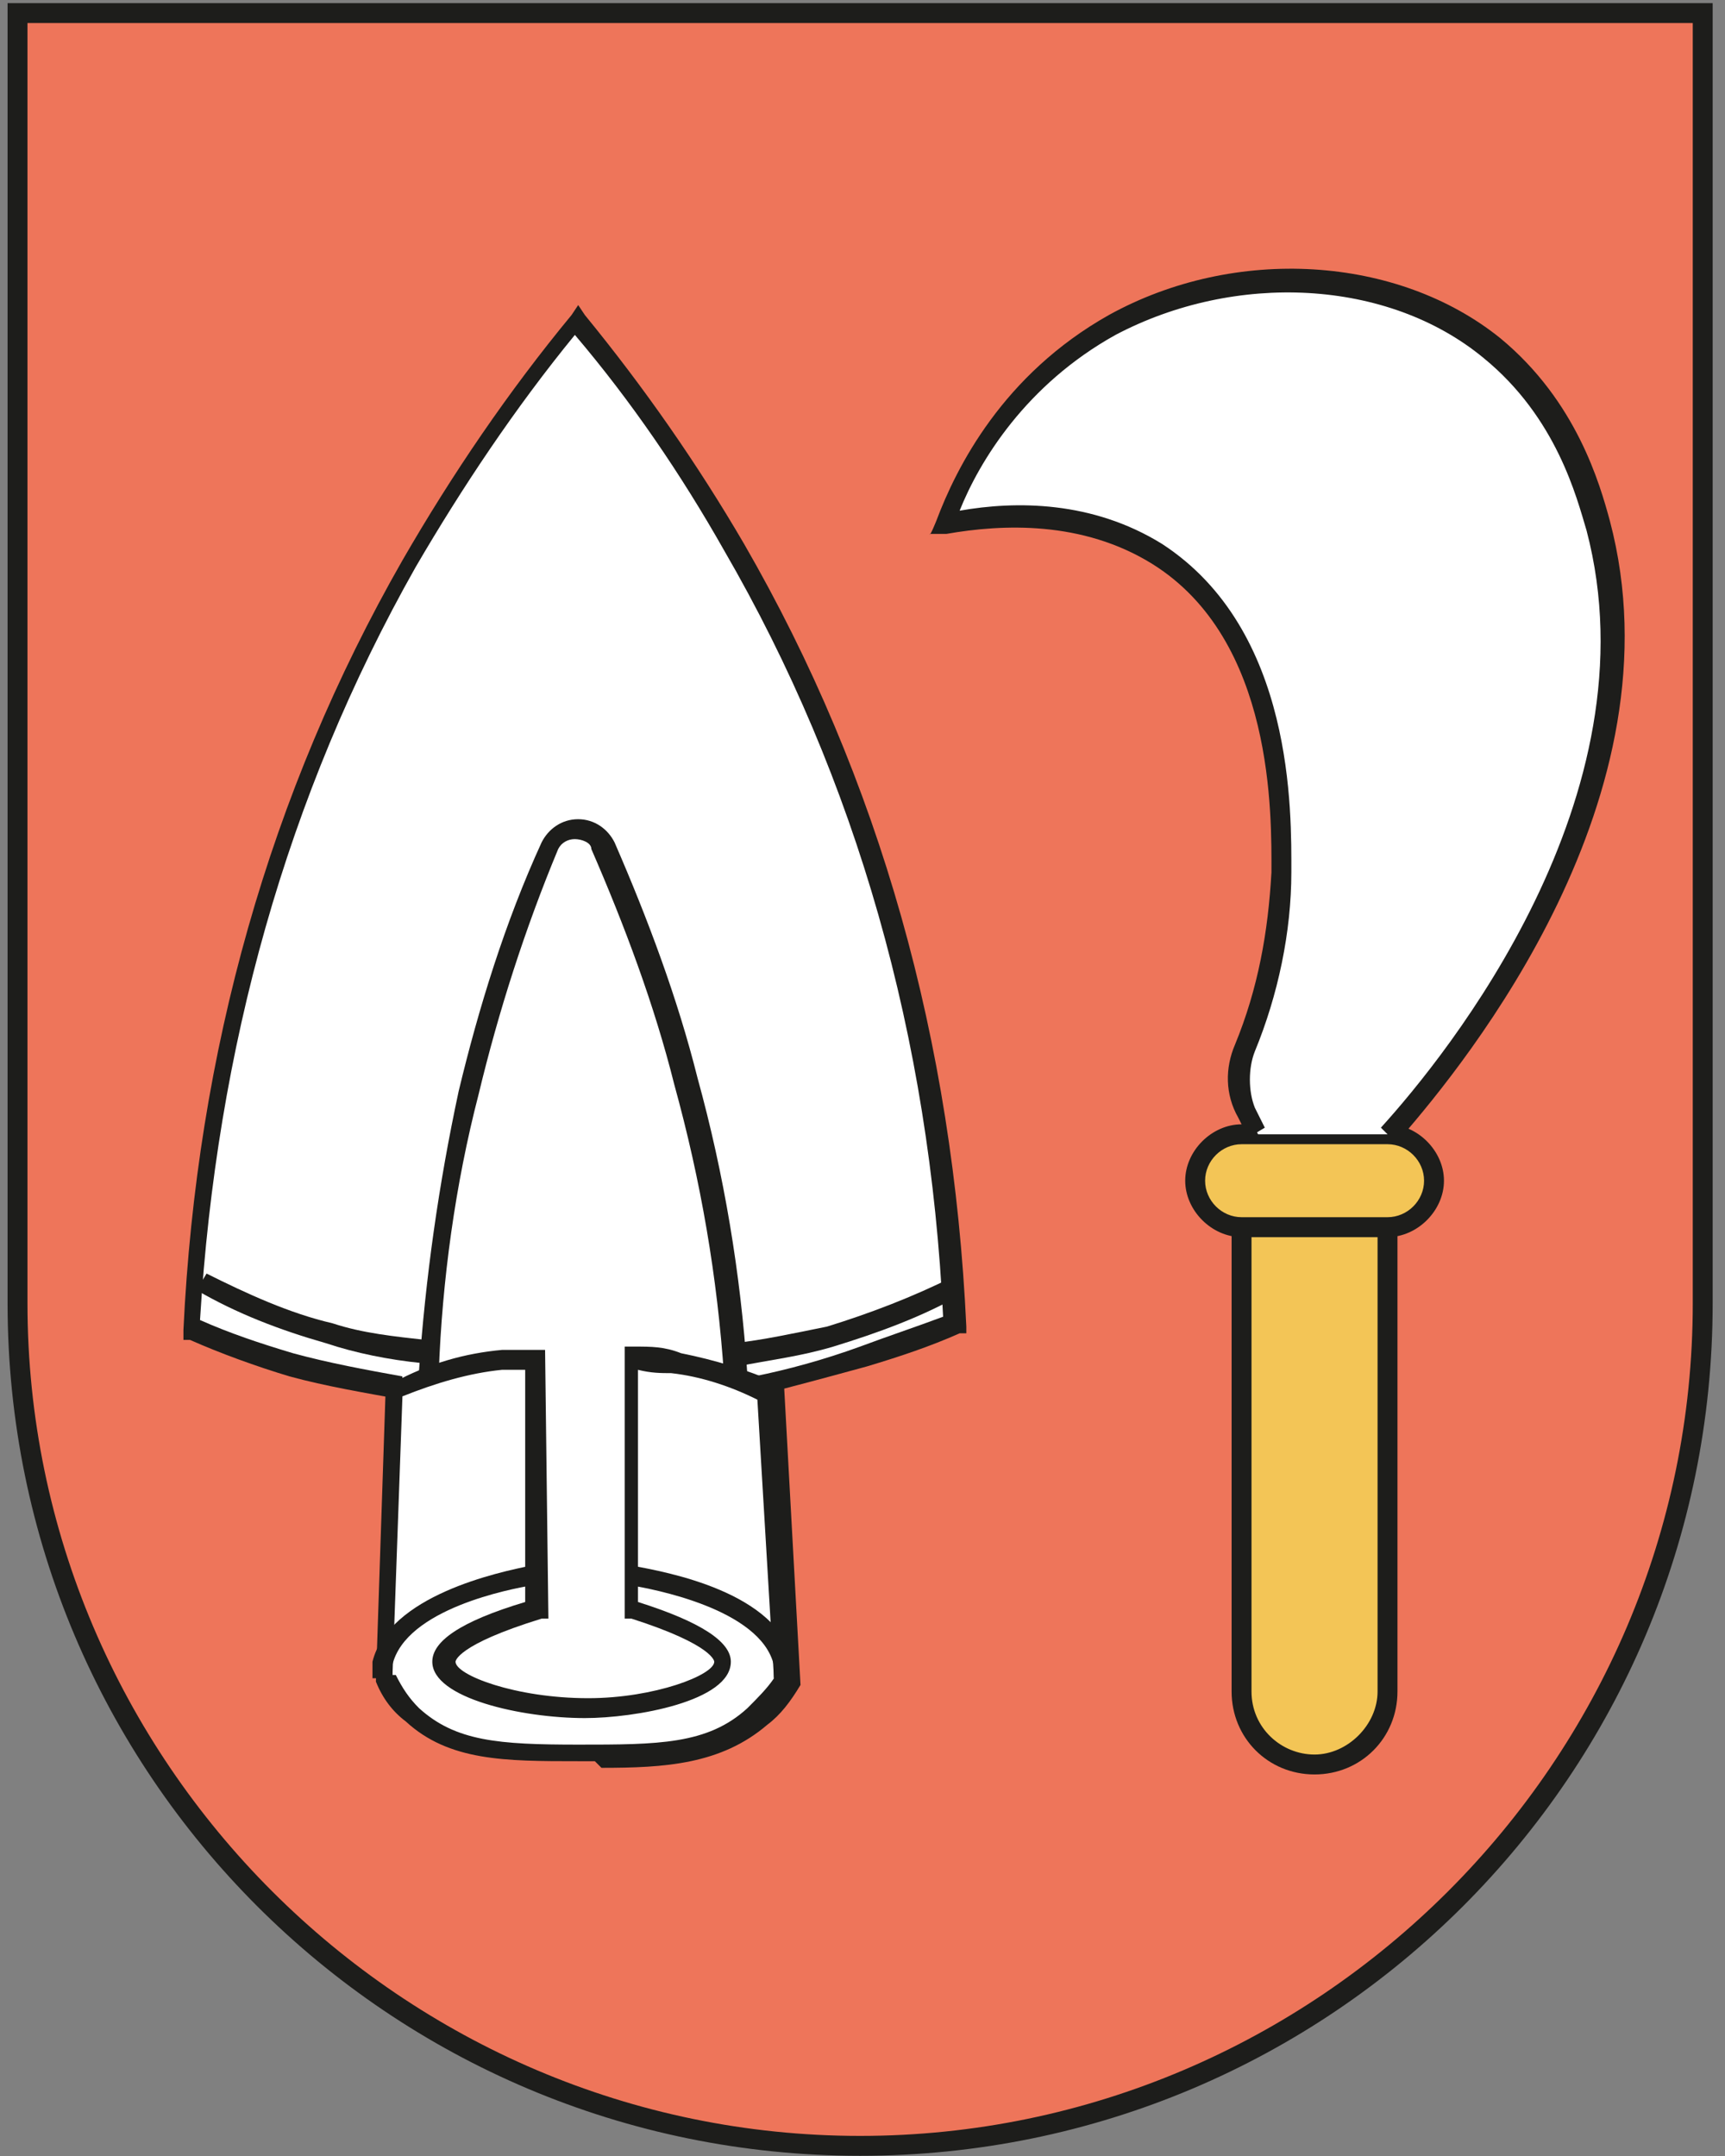
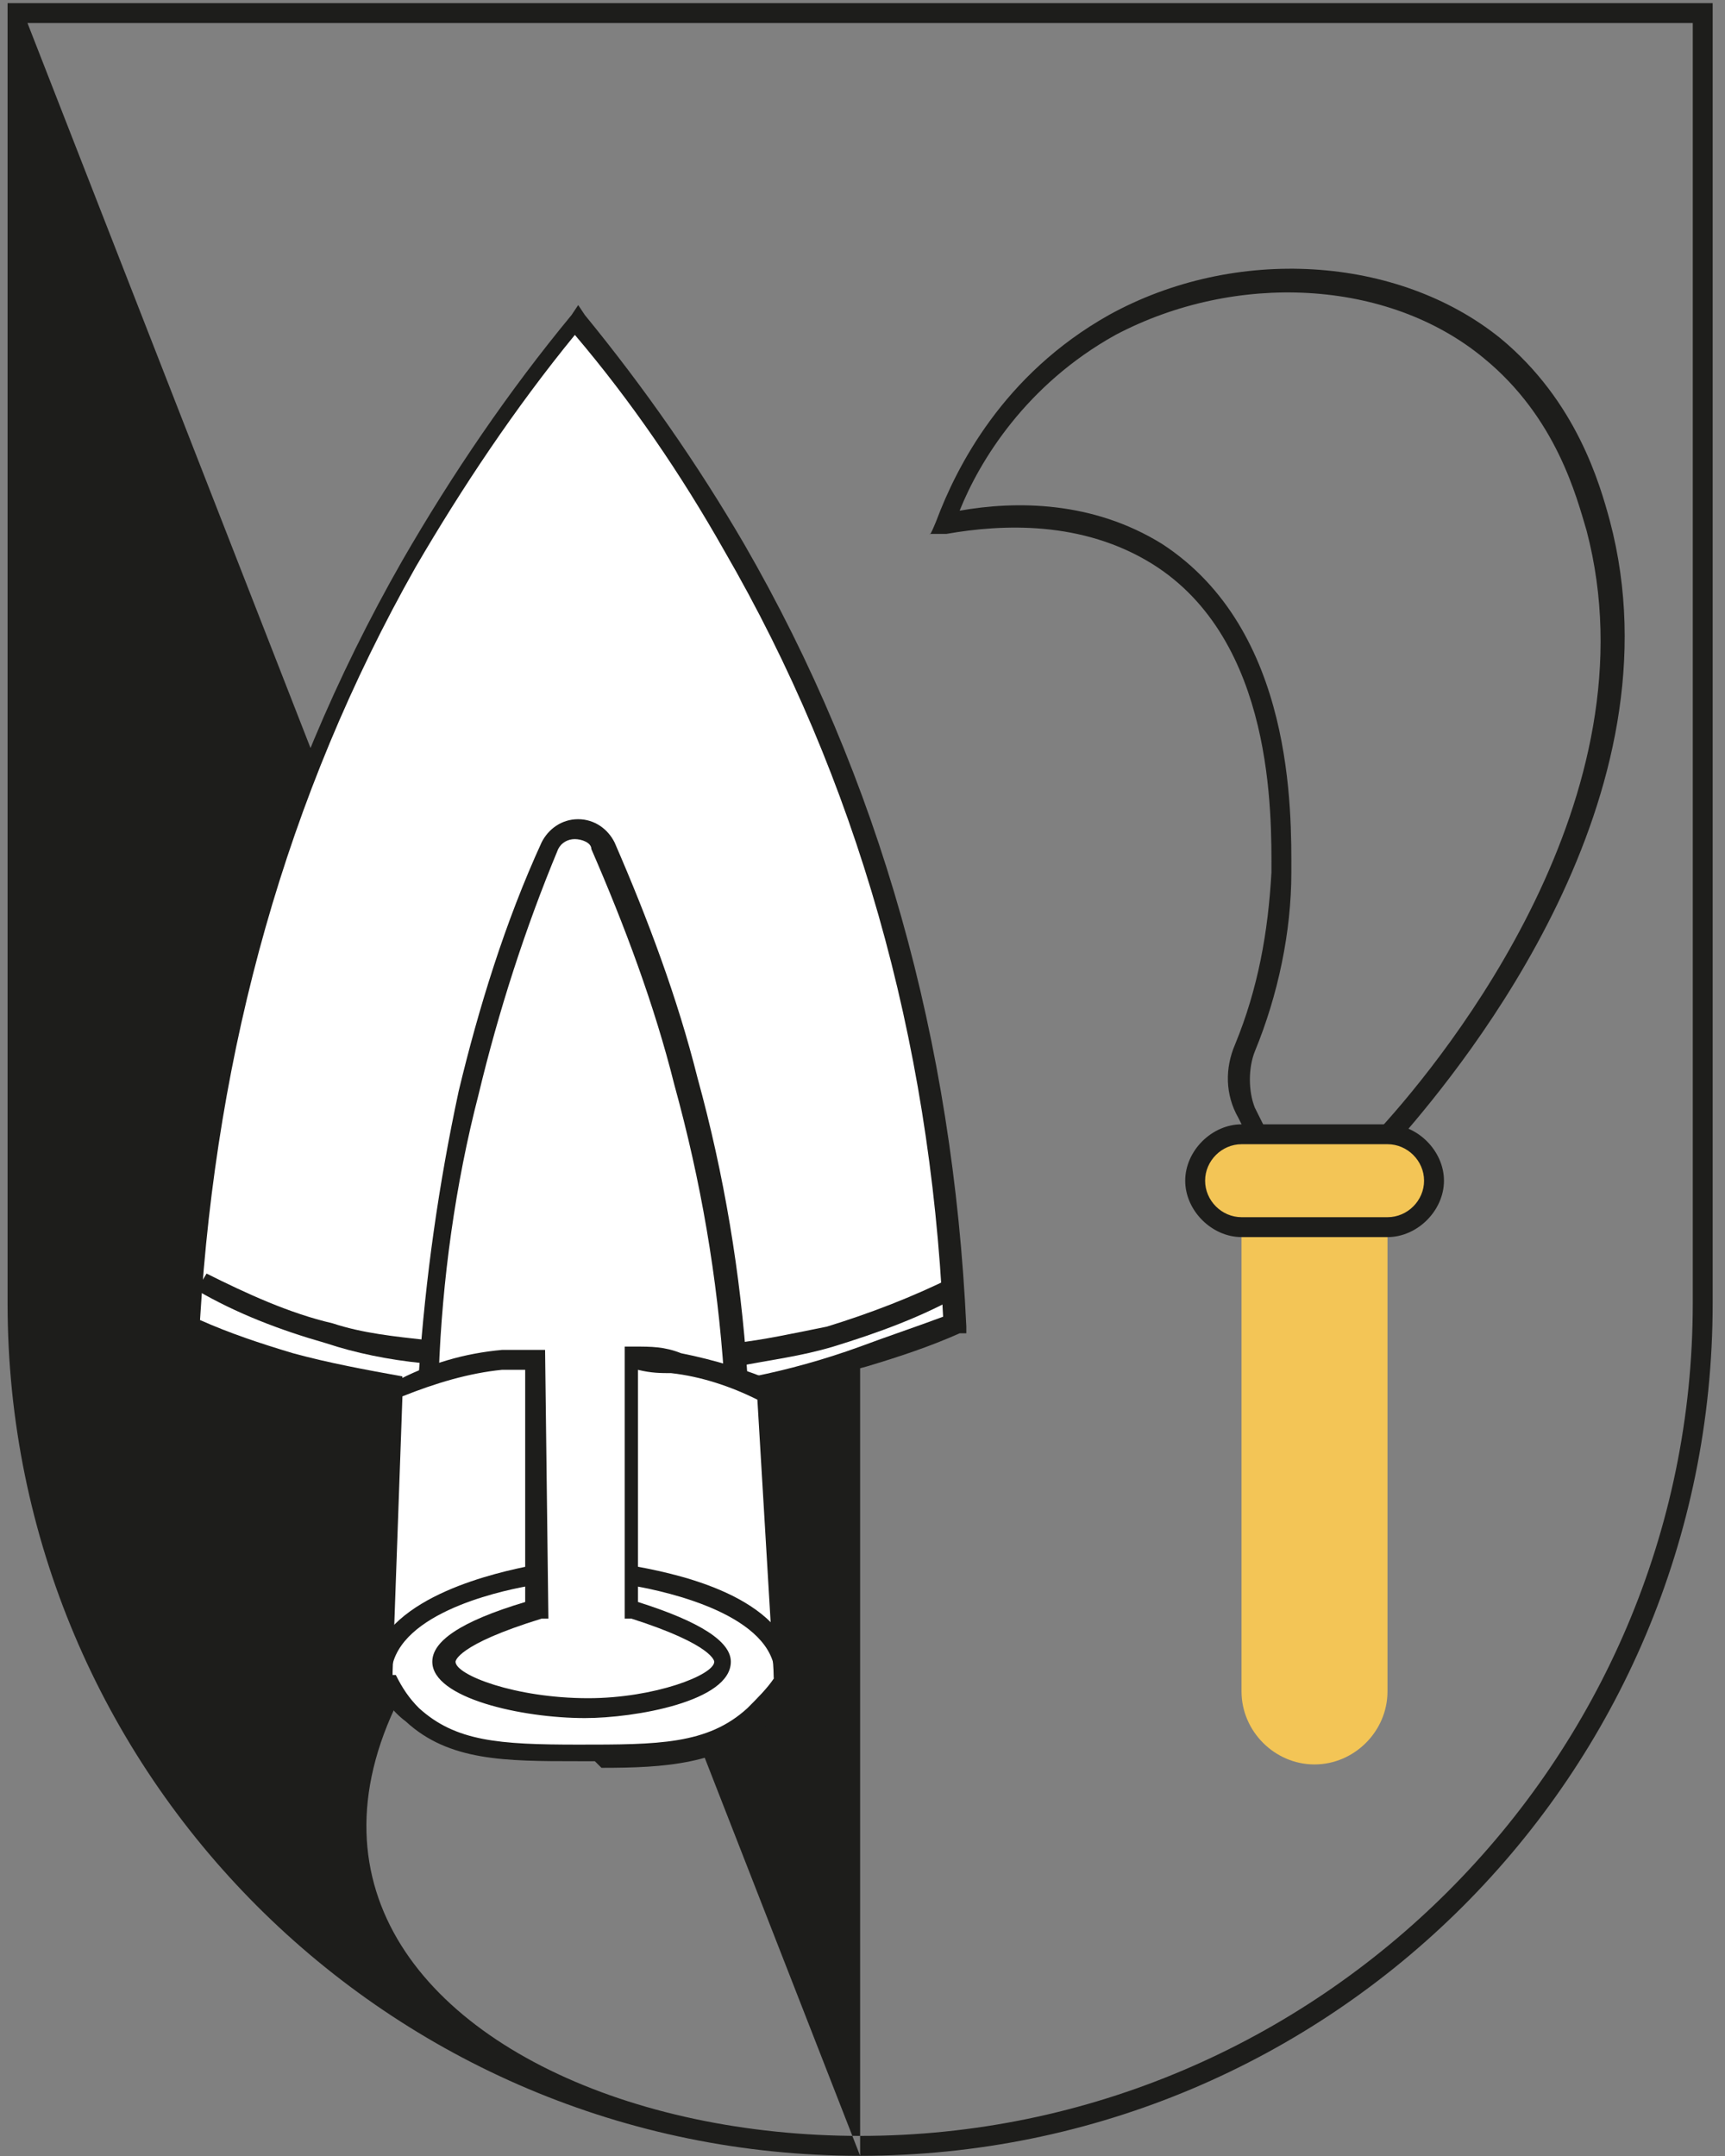
<svg xmlns="http://www.w3.org/2000/svg" width="112" height="140" viewBox="0 0 112 140" fill="none">
  <rect x="0" y="0" width="112" height="140" fill="#808080" stroke="none" />
-   <path d="M1.145 0.855H110.56V84.64C110.56 114.794 86.006 139.347 55.852 139.347C25.698 139.347 1.145 114.794 1.145 84.64V0.855Z" fill="#EE755A" />
-   <path d="M55.846 139.987C25.261 139.987 0.492 115.218 0.492 84.634V0.203H111.199V84.634C111.199 115.218 86.43 139.987 55.846 139.987ZM1.784 1.495V84.634C1.784 114.357 26.123 138.695 55.846 138.695C85.569 138.695 109.907 114.357 109.907 84.634V1.495H1.784Z" fill="#1D1D1B" />
+   <path d="M55.846 139.987C25.261 139.987 0.492 115.218 0.492 84.634V0.203H111.199V84.634C111.199 115.218 86.43 139.987 55.846 139.987ZV84.634C1.784 114.357 26.123 138.695 55.846 138.695C85.569 138.695 109.907 114.357 109.907 84.634V1.495H1.784Z" fill="#1D1D1B" />
  <path d="M49.382 73.656H26.336V110.487H49.382V73.656Z" fill="white" />
  <path d="M85.347 114.574C82.763 114.574 80.609 112.42 80.609 109.836V79.682H90.086V109.836C90.086 112.42 87.932 114.574 85.347 114.574Z" fill="#F3C556" />
-   <path d="M85.349 115.224C82.334 115.224 79.965 112.854 79.965 109.839V79.039H90.734V109.839C90.734 112.854 88.365 115.224 85.349 115.224ZM81.257 80.331V109.839C81.257 112.208 83.196 113.931 85.349 113.931C87.503 113.931 89.442 111.993 89.442 109.839V80.331H81.257Z" fill="#1D1D1B" />
  <path d="M80.621 79.691H90.098C91.821 79.691 93.113 78.399 93.113 76.675C93.113 74.952 91.821 73.66 90.098 73.66H80.621C78.898 73.66 77.606 74.952 77.606 76.675C77.606 78.399 78.898 79.691 80.621 79.691Z" fill="#F3C556" />
  <path d="M90.091 80.331H80.615C78.676 80.331 76.953 78.608 76.953 76.669C76.953 74.731 78.676 73.008 80.615 73.008H90.091C92.03 73.008 93.753 74.731 93.753 76.669C93.753 78.608 92.03 80.331 90.091 80.331ZM80.615 74.3C79.322 74.3 78.245 75.377 78.245 76.669C78.245 77.962 79.322 79.039 80.615 79.039H90.091C91.384 79.039 92.461 77.962 92.461 76.669C92.461 75.377 91.384 74.3 90.091 74.3H80.615Z" fill="#1D1D1B" />
-   <path d="M90.084 73.656C92.669 70.856 108.607 52.764 103.653 34.24C103.007 31.871 101.499 26.487 96.761 22.61C90.084 17.01 79.746 17.01 72.207 21.102C64.884 24.979 62.084 31.871 61.223 34.025C64.023 33.379 69.838 32.733 75.007 35.964C83.407 41.348 83.192 52.979 83.192 56.64C83.192 61.379 81.9 65.256 80.823 68.056C79.746 70.856 80.392 71.071 81.038 72.363C81.684 73.656 81.469 73.225 81.684 73.656" fill="white" />
  <path d="M90.521 74.085L89.659 73.224C93.967 68.485 107.536 51.685 103.013 34.455C102.367 32.301 101.075 27.131 96.336 23.255C90.09 18.085 80.183 17.655 72.429 21.747C66.613 24.978 63.598 29.931 62.306 33.162C65.967 32.516 70.921 32.516 75.444 35.316C84.059 40.916 83.844 52.762 83.844 56.639C83.844 60.516 82.983 64.608 81.475 68.27C81.044 69.347 81.044 70.854 81.475 71.931L82.121 73.224L81.044 73.87L80.398 72.578C79.536 71.07 79.536 69.347 80.183 67.839C81.69 64.177 82.336 60.516 82.552 56.639C82.552 52.977 82.767 41.562 74.798 36.608C70.275 33.808 65.106 34.024 61.444 34.67H60.367C60.367 34.885 60.798 33.808 60.798 33.808C62.09 30.362 65.106 24.331 71.998 20.455C80.183 15.931 90.736 16.578 97.413 21.962C102.367 26.055 103.875 31.439 104.521 33.808C109.259 51.685 95.259 68.916 90.952 73.87L90.521 74.085Z" fill="#1D1D1B" />
  <path d="M49.166 90.233C51.319 89.802 53.904 89.156 56.273 88.295C58.427 87.648 60.365 87.002 62.304 86.141C61.873 73.864 59.073 54.91 47.873 35.526C44.642 29.71 40.981 24.972 37.535 20.664C33.873 25.187 30.212 30.356 26.766 36.387C15.996 55.341 13.196 73.864 12.766 86.141C14.704 87.002 16.858 87.864 19.227 88.51C21.812 89.371 24.181 89.802 26.335 90.018" fill="white" />
  <path d="M26.125 90.885C23.756 90.454 21.172 90.024 18.802 89.377C16.649 88.731 14.279 87.87 12.341 87.008H11.91V86.362C12.772 68.27 17.51 51.47 26.125 36.393C29.356 30.793 33.018 25.409 37.11 20.455L37.541 19.809L37.972 20.455C41.849 25.193 45.295 30.147 48.31 35.316C57.141 50.608 61.879 67.624 62.741 86.147V86.578H62.31C60.371 87.439 58.433 88.085 56.279 88.731C53.91 89.378 51.541 90.024 48.956 90.67V89.377C51.11 88.947 53.479 88.301 55.849 87.439C57.572 86.793 59.51 86.147 61.233 85.501C60.371 67.408 55.633 50.608 47.018 35.747C44.218 30.793 40.987 26.055 37.325 21.747C33.449 26.485 30.002 31.655 26.987 36.824C18.587 51.685 14.064 68.055 12.987 85.716C14.925 86.578 16.864 87.224 19.018 87.87C21.387 88.516 23.756 88.947 26.125 89.377V90.67V90.885Z" fill="#1D1D1B" />
  <path d="M47.011 89.38C46.58 82.918 45.503 76.672 43.78 70.426C42.488 65.257 40.549 60.088 38.395 55.134C38.395 54.703 37.749 54.488 37.318 54.488C36.888 54.488 36.457 54.703 36.241 55.134C34.088 60.303 32.364 65.688 31.072 71.072C29.564 76.888 28.703 83.134 28.488 89.164H27.195C27.626 82.918 28.488 76.888 29.78 70.857C31.072 65.472 32.795 59.872 35.164 54.703C35.595 53.842 36.457 53.195 37.534 53.195C38.611 53.195 39.472 53.842 39.903 54.703C42.057 59.657 43.995 64.826 45.288 69.995C47.011 76.241 48.087 82.703 48.518 89.164H47.226L47.011 89.38Z" fill="#1D1D1B" />
  <path d="M47.656 88.514V87.222C49.595 87.006 51.533 86.576 53.687 86.145C56.487 85.283 59.287 84.206 61.872 82.914L62.518 83.991C59.933 85.499 56.918 86.576 54.118 87.437C51.964 88.083 50.026 88.299 47.872 88.73L47.656 88.514Z" fill="#1D1D1B" />
  <path d="M27.412 88.515C25.258 88.299 23.104 87.868 21.166 87.222C18.15 86.361 15.35 85.284 12.766 83.776L13.412 82.699C15.996 83.992 18.796 85.284 21.596 85.93C23.535 86.576 25.689 86.791 27.627 87.007V88.299L27.412 88.515Z" fill="#1D1D1B" />
  <path d="M49.828 90.025L50.905 108.763C50.474 109.409 49.828 110.271 48.966 111.133C45.951 113.717 42.289 113.717 37.551 113.717C32.812 113.717 29.366 113.717 26.782 111.133C25.92 110.271 25.274 109.409 25.059 108.763C25.274 102.517 25.489 96.271 25.705 90.025C27.643 89.163 29.797 88.302 32.597 88.087C33.243 88.087 33.889 88.087 34.535 88.087V104.456C29.582 105.963 28.72 107.04 28.72 107.686C28.72 109.409 33.674 110.702 37.982 110.702C41.858 110.702 46.812 109.409 46.812 107.686C46.812 107.256 46.382 105.963 40.782 104.24V87.871C41.643 87.871 42.505 87.871 43.582 88.302C46.166 88.733 48.105 89.594 49.828 90.24V90.025Z" fill="white" />
  <path d="M38.622 114.364C38.191 114.364 37.76 114.364 37.545 114.364C32.806 114.364 29.145 114.364 26.345 111.78C25.483 111.134 24.837 110.272 24.406 109.195L25.052 89.811H25.483C27.852 88.518 30.222 87.872 32.591 87.657C33.237 87.657 34.099 87.657 34.745 87.657H35.391L35.606 105.103H35.175C29.576 106.826 29.576 107.903 29.576 107.903C29.576 108.764 33.452 110.272 38.191 110.272C42.498 110.272 46.375 108.764 46.375 107.903C46.375 107.903 46.375 106.826 40.991 105.103H40.56V87.441H41.206C42.283 87.441 43.145 87.441 44.222 87.872C46.375 88.303 48.529 88.949 50.468 89.811H50.898L51.975 109.411C51.329 110.487 50.683 111.349 49.822 111.995C46.806 114.58 43.145 114.795 39.052 114.795L38.622 114.364ZM25.698 108.764C26.129 109.626 26.56 110.272 27.206 110.918C29.576 113.072 32.375 113.287 37.545 113.287C42.714 113.287 45.945 113.287 48.529 110.918C49.175 110.272 49.822 109.626 50.252 108.98L49.175 90.888C47.452 90.026 45.514 89.38 43.575 89.165C42.929 89.165 42.283 89.165 41.422 88.949V104.026C45.514 105.318 47.452 106.611 47.452 107.903C47.452 110.487 41.206 111.564 37.975 111.564C33.883 111.564 28.068 110.272 28.068 107.903C28.068 106.611 29.791 105.318 34.099 104.026V88.949C33.452 88.949 33.022 88.949 32.591 88.949C30.437 89.165 28.283 89.811 26.129 90.672L25.483 108.764H25.698Z" fill="#1D1D1B" />
  <path d="M51.534 108.979H50.242C50.242 108.764 50.242 108.549 50.242 108.118C49.38 104.456 42.273 103.164 40.98 102.949V101.656C43.35 102.087 50.457 103.379 51.534 107.902C51.534 108.333 51.534 108.549 51.534 108.979Z" fill="#1D1D1B" />
  <path d="M24.184 108.979C24.184 108.549 24.184 108.333 24.184 107.902C25.261 103.595 32.368 102.087 34.522 101.656V102.949C33.23 103.164 26.337 104.456 25.476 108.118C25.476 108.333 25.476 108.549 25.476 108.979H24.184Z" fill="#1D1D1B" />
</svg>